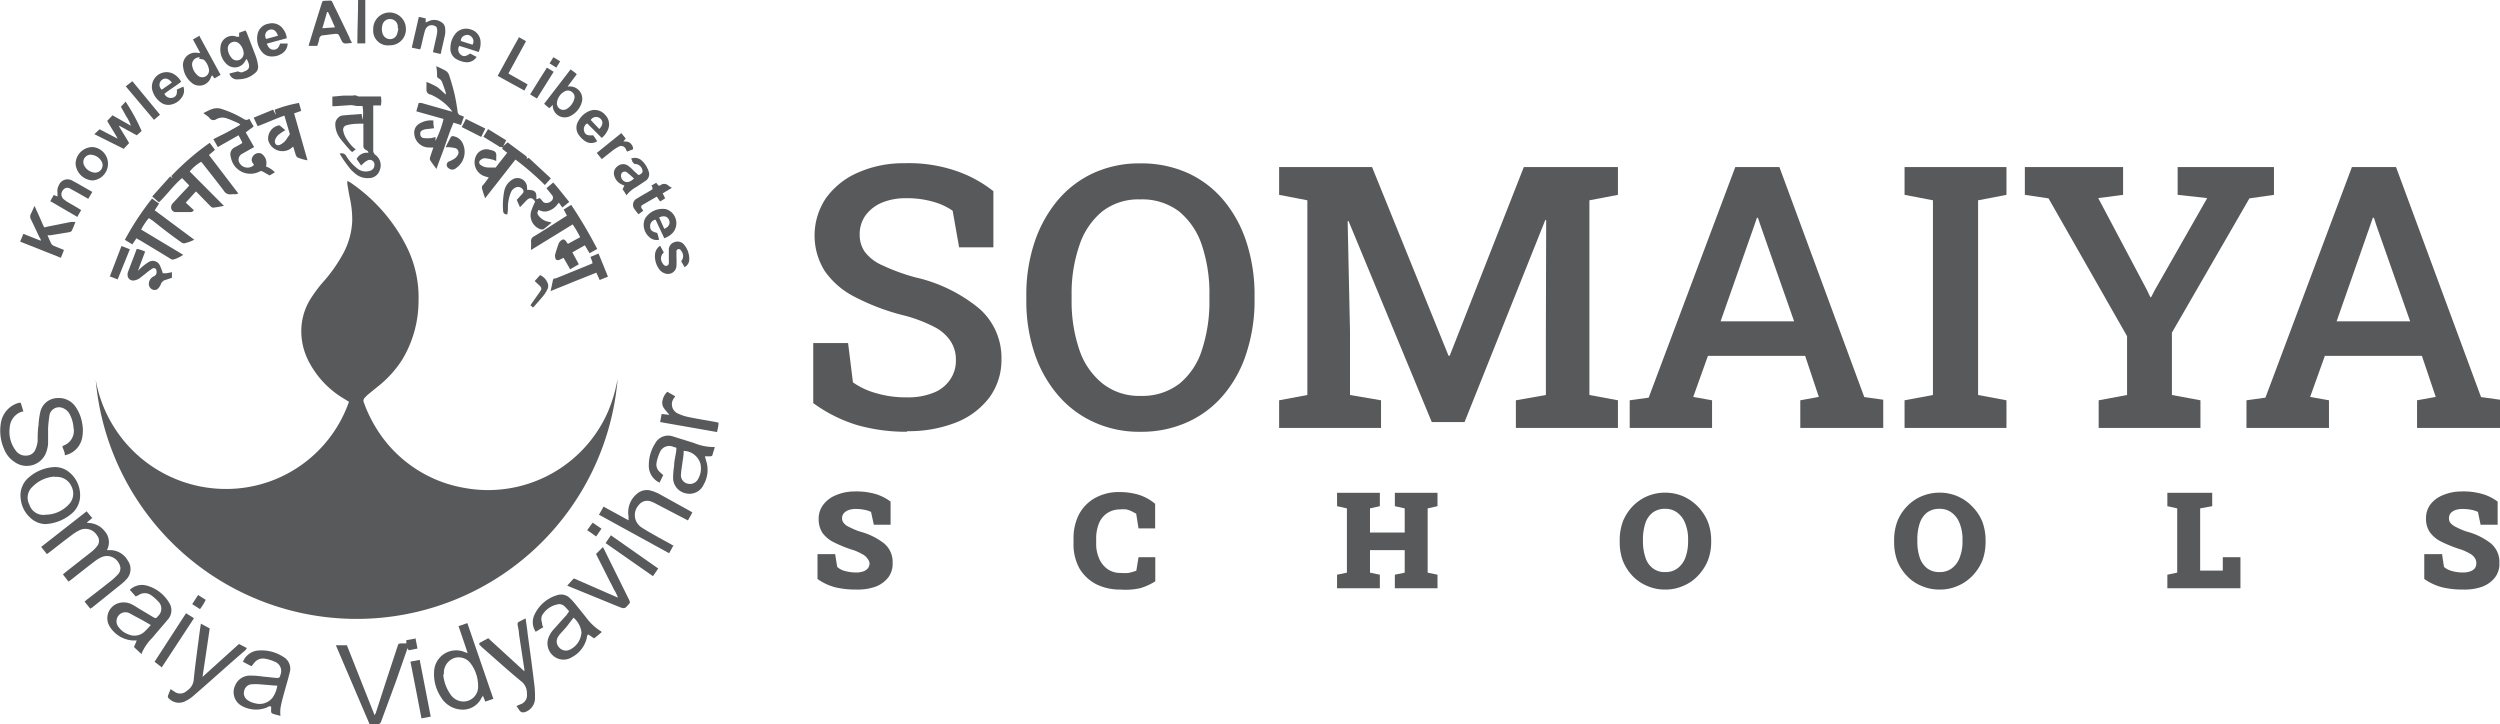
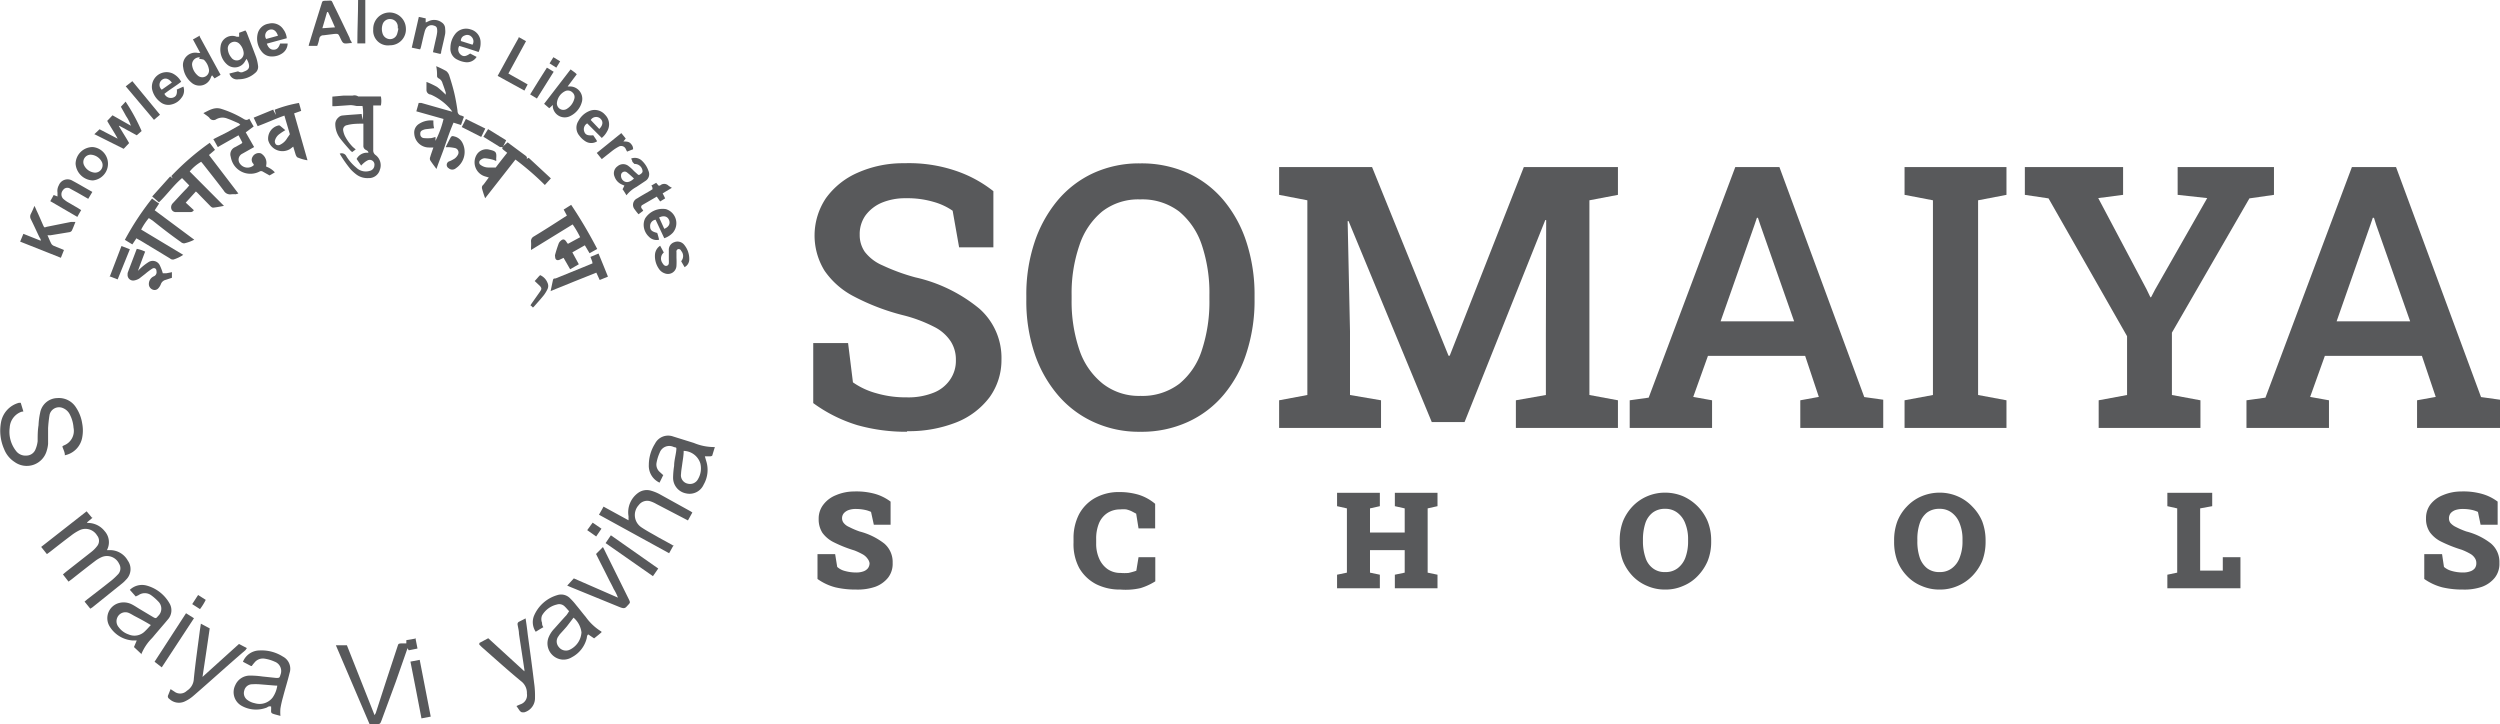
<svg xmlns="http://www.w3.org/2000/svg" viewBox="0 0 170 49.26">
  <defs>
    <style>.cls-1{fill:#58595b;}</style>
  </defs>
  <g id="Layer_2" data-name="Layer 2">
    <g id="LOGO">
      <path class="cls-1" d="M23.92,2.93l-.11,0c-.48.06-.48.06-.69-.39-.12-.25-.12-.25-.41-.23L22,2.4a.27.27,0,0,0-.29.24,2.54,2.54,0,0,1-.14.48l-.58,0a1.38,1.38,0,0,1,.07-.26c.26-.86.53-1.72.8-2.58.06-.21.06-.22.28-.23.49,0,.36-.1.58.35.36.72.71,1.46,1.06,2.19,0,.09.09.19.14.3M22.3.82h-.06c-.1.35-.2.7-.32,1.1l.86-.06c-.17-.38-.31-.72-.48-1.05" />
      <path class="cls-1" d="M25.38,2a1.11,1.11,0,1,1,2.22-.08,1.08,1.08,0,0,1-1.09,1.16A1,1,0,0,1,25.38,2m1.67-.07h0V1.79a.52.52,0,0,0-.46-.49.52.52,0,0,0-.58.38,1,1,0,0,0,0,.58.54.54,0,0,0,.48.4A.5.5,0,0,0,27,2.32a2.34,2.34,0,0,0,.09-.38" />
      <path class="cls-1" d="M28.52,3.35,28,3.24c.16-.7.32-1.38.48-2.09l.47.1a2.3,2.3,0,0,0,0,.28l.22-.1a.86.86,0,0,1,.86.09.5.5,0,0,1,.24.45,1.27,1.27,0,0,1,0,.34c-.08.4-.18.8-.27,1.2,0,.05,0,.09-.05.16l-.51-.12c.07-.33.14-.64.21-.95a3.25,3.25,0,0,0,.08-.43c0-.24,0-.37-.23-.43a.44.44,0,0,0-.52.17.9.9,0,0,0-.11.27c-.09.33-.16.67-.24,1a.88.88,0,0,1-.06.17" />
      <path class="cls-1" d="M24.32,0h.52c0,.49,0,1,0,1.47s0,1,0,1.48h-.54c0-1,.05-1.95.05-2.95" />
-       <path class="cls-1" d="M42,25.75a17.81,17.81,0,0,1-35.49.09,9,9,0,0,0,8.87,7.41,8.85,8.85,0,0,0,8.35-5.93l-.34-.21a6.27,6.27,0,0,1-2.33-2.41,4.48,4.48,0,0,1-.57-2.05,4.14,4.14,0,0,1,.61-2.3,10.07,10.07,0,0,1,.78-1.07,10.44,10.44,0,0,0,1.5-2.12,5.14,5.14,0,0,0,.57-2.1,6.65,6.65,0,0,0-.15-1.54c-.07-.34-.13-.69-.18-1a1.59,1.59,0,0,1,0-.22l.19.1a11.55,11.55,0,0,1,3.84,4.37,7.72,7.72,0,0,1,.81,3.72,7.74,7.74,0,0,1-1.13,4,7.43,7.43,0,0,1-1.67,1.82l-.65.53c-.07.06-.13.13-.19.19a.29.29,0,0,0-.07.36,9,9,0,0,0,.74,1.57,8.76,8.76,0,0,0,6.1,4.22,8.9,8.9,0,0,0,9.75-5.18A10.29,10.29,0,0,0,42,25.75" />
      <path class="cls-1" d="M4.41,30.94c0-.2-.11-.38-.17-.58a.46.46,0,0,1,.1-.07A1.06,1.06,0,0,0,5,29.08a2.27,2.27,0,0,0-.24-.87.9.9,0,0,0-.48-.46.66.66,0,0,0-.91.46,8.85,8.85,0,0,0-.1.9c0,.36,0,.72,0,1.08a2.24,2.24,0,0,1-.09.45A1.41,1.41,0,0,1,1,31.42a1.83,1.83,0,0,1-.72-.88,3.11,3.11,0,0,1-.21-1.83,1.68,1.68,0,0,1,1.22-1.32l.12,0,.18.59L1.46,28a1.21,1.21,0,0,0-.8,1.08,2.1,2.1,0,0,0,.42,1.57.8.8,0,0,0,.71.33.67.67,0,0,0,.63-.44A2,2,0,0,0,2.56,30c0-.36,0-.72.06-1.08a4.7,4.7,0,0,1,.11-.85,1.21,1.21,0,0,1,1.16-1,1.37,1.37,0,0,1,1.28.64,2.69,2.69,0,0,1,.42,1.09,2.53,2.53,0,0,1,0,.95,1.5,1.5,0,0,1-1.19,1.21" />
      <path class="cls-1" d="M6.3,35.2l-.37.31v.05a1.45,1.45,0,0,1,1.18.55,1.13,1.13,0,0,1,.16,1.3l.28,0a1.38,1.38,0,0,1,1.14.71,1,1,0,0,1-.13,1.31,1.88,1.88,0,0,1-.25.24L6.27,41.31l-.13.08-.39-.48.2-.17c.56-.43,1.12-.86,1.67-1.3A4.59,4.59,0,0,0,8,39.08a.59.59,0,0,0,.1-.74.91.91,0,0,0-1.2-.45,2.22,2.22,0,0,0-.42.25c-.54.41-1.06.82-1.59,1.24l-.23.17-.38-.49.2-.17,1.72-1.35a2.16,2.16,0,0,0,.4-.4.57.57,0,0,0,0-.73.92.92,0,0,0-1.18-.36,3.19,3.19,0,0,0-.6.38c-.47.35-.94.72-1.4,1.08l-.23.17-.39-.49,3.09-2.42.36.43" />
      <path class="cls-1" d="M14.26,9.71l.36.48-.41.35,2,2.62-.18.05a2.64,2.64,0,0,0-.29,0,.49.49,0,0,1-.52-.24c-.46-.61-.93-1.2-1.4-1.8L13.68,11a3,3,0,0,0-.78.66L15.23,14c-.28.05-.51.1-.74.12-.06,0-.13-.05-.18-.1l-.79-.81a1.92,1.92,0,0,0-.2-.19l-.69.76.55.51a.25.25,0,0,1-.26.13H12a.32.32,0,0,1-.34-.19.39.39,0,0,1,.09-.41c.32-.34.63-.69.94-1l.18-.21-.49-.5c-.59.5-1,1.1-1.57,1.65l-.46-.4L11.57,12l.18.13v0s-.07-.1-.1-.16a17.58,17.58,0,0,1,2.6-2.25" />
      <path class="cls-1" d="M29.47,8.2c0,.17,0,.34.05.52L29,8.78a.72.72,0,0,0-.21.05c-.17.06-.22.14-.21.29a.26.26,0,0,0,.24.27,2.9,2.9,0,0,0,.51,0,2.05,2.05,0,0,0,.28-.08,2.28,2.28,0,0,1,0,.27,6.45,6.45,0,0,0,.55-1.49l-1.85-.52c.06-.21.11-.38.16-.57l.18,0,1.16.33.95.27a2.28,2.28,0,0,0-.22-.28,3.81,3.81,0,0,0-1.25-.89A.31.31,0,0,1,29,6.11c0-.16,0-.32,0-.54a6.09,6.09,0,0,1,.72.34,5.64,5.64,0,0,1,.59.53c0-.07,0-.11,0-.15-.07-.21-.14-.42-.22-.63a.5.5,0,0,0-.28-.34.2.2,0,0,1-.09-.13c0-.21,0-.42-.06-.69a6.17,6.17,0,0,1,.68.33.65.65,0,0,1,.22.34c.12.37.23.74.32,1.11s.17.82.23,1.24c0,.19.09.32.3.35l.14.07c-.07.18-.13.36-.2.56l-.51-.16c-.22.51-.39,1-.58,1.56s-.38,1-.58,1.59c-.17-.23-.31-.41-.43-.6a.28.28,0,0,1,0-.2c.06-.21.14-.42.22-.66h-.3a1,1,0,0,1-1-.94.69.69,0,0,1,.33-.67,1.47,1.47,0,0,1,1-.22" />
      <path class="cls-1" d="M22.6,7.16c0-.08,0-.14,0-.21s0-.24,0-.38l.77-.07.61,0a.47.47,0,0,1,.38.06s.12,0,.19,0H25.9a1.57,1.57,0,0,1,0,.61l-.52,0c0,.1,0,.19,0,.28,0,.91,0,1.83,0,2.75a.38.38,0,0,0,.17.35.87.87,0,0,1,.28,1,.77.77,0,0,1-.78.56,1.24,1.24,0,0,1-.85-.27,2.82,2.82,0,0,1-.36-.33,8.31,8.31,0,0,1-.74-1.06.35.35,0,0,1,.45.17,3,3,0,0,0,.68.78.92.92,0,0,0,.91.22.4.4,0,0,0,.32-.38.32.32,0,0,0-.45-.34,1.26,1.26,0,0,0-.28.19,1.35,1.35,0,0,0-.17.17l-.31-.45a.79.79,0,0,1,.8-.42c0-.12-.11-.16-.18-.2a.3.3,0,0,1-.16-.3c0-.4,0-.79,0-1.18,0-.09,0-.18,0-.3-.38,0-.75,0-1.11.1a.31.31,0,0,0-.26.38,1.42,1.42,0,0,0,.11.35A3,3,0,0,0,24,10l.19.16-.24.18a.75.75,0,0,1-.13-.11c-.24-.27-.48-.54-.7-.83a1.62,1.62,0,0,1-.32-1A.6.6,0,0,1,23,8a.49.49,0,0,1,.24-.14c.44-.05.88-.07,1.35-.11l.06.4a2.67,2.67,0,0,0,0-.94h-.24c-.05,0-.11,0-.14,0s-.31-.07-.47-.06l-1,.07h-.2" />
-       <path class="cls-1" d="M31.8,44.41c-.21-.64-.41-1.22-.62-1.83l.6-.21c.59,1.72,1.17,3.42,1.77,5.15l-.55.19c-.06-.15-.1-.26-.17-.42,0,.08-.07.12-.09.17a1.41,1.41,0,0,1-1.4.79A1.72,1.72,0,0,1,30,47.43a2.85,2.85,0,0,1-.48-1.8,1.5,1.5,0,0,1,2.1-1.28l.17.06m-1.65,1.45a2.77,2.77,0,0,0,.5,1.37,1.07,1.07,0,0,0,.8.47,1,1,0,0,0,1.07-1.07A2.53,2.53,0,0,0,32,45.11a1,1,0,0,0-1.15-.35,1.06,1.06,0,0,0-.66,1.1" />
      <path class="cls-1" d="M28.25,43.39c.05.25.1.48.14.71l-.59.12-.11-.15,0,.07-.78,2.23L25.94,49c-.09.23-.09.23-.33.24h-.48l-2.29-5.36.75,0c.62,1.58,1.25,3.15,1.88,4.75l.08-.14q.73-2.27,1.48-4.53c.06-.2.07-.2.28-.21l.32,0c0-.08,0-.14,0-.22l.58-.1" />
      <path class="cls-1" d="M40.9,43l-.19.16-.31.25L40,43.14c-.1.07-.08.19-.11.29a2,2,0,0,1-1,1.26,1.09,1.09,0,0,1-.68.16,1.11,1.11,0,0,1-.92-1.47,1.89,1.89,0,0,1,.41-.64c.27-.3.54-.61.82-.91.06-.08.11-.16.18-.27-.11-.11-.2-.23-.32-.34a.52.52,0,0,0-.52-.11,1.57,1.57,0,0,0-1,.74.67.67,0,0,0,0,.5c0,.09,0,.17.09.3-.17.09-.34.2-.52.31a1.17,1.17,0,0,1-.12-1.08,2.47,2.47,0,0,1,1.58-1.41.85.85,0,0,1,.9.24,4.09,4.09,0,0,1,.39.44c.22.26.43.54.65.8a3.63,3.63,0,0,0,1.07,1M39,42l-.45.59c-.16.19-.33.37-.49.55l-.11.16A.58.58,0,0,0,38,44a.61.61,0,0,0,.7.2A1.4,1.4,0,0,0,39.54,43,1.57,1.57,0,0,0,39,42" />
      <path class="cls-1" d="M17.07,45.29,16.52,45a1.23,1.23,0,0,1,1.13-.77,2.7,2.7,0,0,1,1.59.42.93.93,0,0,1,.45,1.12c-.13.54-.3,1.07-.44,1.61a7,7,0,0,0-.18.79,2.84,2.84,0,0,0,0,.51l-.37-.1c-.27-.08-.28-.09-.26-.38a.81.81,0,0,1,0-.15c-.12-.05-.2,0-.29.06A2,2,0,0,1,16.44,48,1.06,1.06,0,0,1,16,46.59a1.08,1.08,0,0,1,1-.65,5.9,5.9,0,0,1,.83.06l.95.1c.21,0,.23,0,.29-.21a.68.68,0,0,0-.4-.9,2.59,2.59,0,0,0-.67-.2.73.73,0,0,0-.7.27,2.31,2.31,0,0,0-.18.23m1.73,1.33-.12,0-1.1-.09a4,4,0,0,0-.49,0,.55.55,0,0,0-.53.43.57.57,0,0,0,.23.65,1.26,1.26,0,0,0,.49.21,1.12,1.12,0,0,0,1.21-.39,1.87,1.87,0,0,0,.31-.77" />
      <path class="cls-1" d="M9.6,44.46,9.11,44l.19-.45-.31,0a2,2,0,0,1-1.52-.93A1.07,1.07,0,0,1,8.11,41a1.22,1.22,0,0,1,.86.1c.2.1.38.23.57.34l.87.52c.19.11.21.09.34-.07a.68.68,0,0,0,0-1,3.21,3.21,0,0,0-.48-.42.74.74,0,0,0-.85,0l-.19.09-.4-.45a1.19,1.19,0,0,1,1.11-.3A2.56,2.56,0,0,1,11.51,41a.93.93,0,0,1-.1,1.13c-.33.4-.67.78-1,1.18l-.08.09a3.3,3.3,0,0,0-.73,1.11m.67-2-.12-.07c-.32-.19-.65-.37-1-.55-.13-.07-.25-.15-.39-.21a.6.6,0,0,0-.79.33.62.62,0,0,0,.11.65,1.38,1.38,0,0,0,.66.48,1,1,0,0,0,1.13-.23c.13-.12.24-.25.38-.4" />
      <path class="cls-1" d="M45.11,32.28c-.08.18-.17.35-.26.54a1.26,1.26,0,0,1-.73-1.21,2.72,2.72,0,0,1,.42-1.44,1,1,0,0,1,1.23-.49l1.41.44a3.61,3.61,0,0,0,1.43.28l-.16.52c0,.08-.08.11-.17.11l-.35,0,.09.31a2,2,0,0,1-.17,1.61,1.05,1.05,0,0,1-1.2.6,1.08,1.08,0,0,1-.88-1.07,5.52,5.52,0,0,1,.07-.8c0-.34.1-.68.14-1s0-.22-.18-.29a.69.69,0,0,0-.94.39,2.87,2.87,0,0,0-.22.72.67.67,0,0,0,.23.6l.24.22m1.38-1.66c0,.31-.06.61-.1.91s-.07.44-.08.66a.58.58,0,0,0,.46.66.61.61,0,0,0,.7-.32,1.42,1.42,0,0,0,.15-1.07,1.22,1.22,0,0,0-1.13-.84" />
      <path class="cls-1" d="M45.8,37.08l-.3.54L40.73,35c.11-.19.21-.36.31-.55l1.7.93c0-.12,0-.19,0-.27a1.63,1.63,0,0,1,.69-1.62,1,1,0,0,1,.85-.12,2.87,2.87,0,0,1,.55.22l2.13,1.18.12.08-.3.54-.23-.12-1.92-1a2,2,0,0,0-.4-.18.71.71,0,0,0-.79.25,1,1,0,0,0,.15,1.5c.38.26.79.47,1.18.7l.93.51.14.1" />
      <path class="cls-1" d="M38.33,17.53l-.27.13c-.18.08-.31,0-.31-.2a.26.26,0,0,1,0-.15q.1-.37.24-.75a.48.48,0,0,1,.12-.17c.17-.16.28-.14.41.06a.76.76,0,0,0,.1.13l.83-.45a6.38,6.38,0,0,0-.51-.87L36.11,17c0-.09,0-.14,0-.19a2.55,2.55,0,0,0,0-.39.35.35,0,0,1,.19-.34c.68-.41,1.35-.84,2-1.26l.25-.16-.22-.41.51-.32a30.91,30.91,0,0,1,1.77,3l-.52.29-.32-.54-.85.48.44.81-.59.34-.46-.8" />
      <path class="cls-1" d="M14.51,9.46,15.43,9l.91-.51a.57.57,0,0,0-.12-.11c-.26-.11-.51-.23-.77-.32a.86.86,0,0,0-.78.07A.33.33,0,0,1,14.23,8c-.11-.11-.25-.19-.4-.31.41-.2.77-.44,1.24-.28a7,7,0,0,1,1.47.66c.13.08.25.14.41,0,.1.18.19.35.3.53L16.71,9l.57,1-.48.27-.32.18a.45.45,0,0,0-.17.67.63.63,0,0,0,.94.12.3.3,0,0,0,0-.08.39.39,0,0,1-.08-.49.49.49,0,0,1,.49-.26.3.3,0,0,1,.17.08.74.74,0,0,1,.27.75s0,.05,0,.09a1.39,1.39,0,0,1,.59.39l-.36.21-.46-.26a.21.21,0,0,0-.23,0,1.35,1.35,0,0,1-1.77-.51,1.5,1.5,0,0,1-.18-.5A.53.53,0,0,1,16,10l.43-.24.05-.07c-.08-.14-.16-.31-.26-.49L14.81,10c-.1-.18-.19-.35-.3-.53" />
-       <path class="cls-1" d="M3.12,35.64a1.55,1.55,0,0,1-1-.38,2,2,0,0,1-.71-1.33A1.6,1.6,0,0,1,2,32.43a2.86,2.86,0,0,1,1.57-.66,1.51,1.51,0,0,1,1,.24,2,2,0,0,1,.86,1.93,1.63,1.63,0,0,1-.43.87,3,3,0,0,1-1.95.83m.64-3.23a2.29,2.29,0,0,0-1.47.68,1,1,0,0,0-.22,1.23A1,1,0,0,0,3.12,35a2.16,2.16,0,0,0,1.53-.67,1.05,1.05,0,0,0,.22-1.23,1.09,1.09,0,0,0-1.11-.67" />
      <path class="cls-1" d="M9.26,16.23,9,16.62l-.51-.31a18.67,18.67,0,0,1,1.85-2.81c.16.12.31.23.48.34l-.3.46,2.69,2a2.89,2.89,0,0,1-.69.25.37.37,0,0,1-.23-.1C11.65,16,11,15.5,10.38,15l-.26-.17a4.24,4.24,0,0,0-.52.78l2.86,1.72a2.56,2.56,0,0,1-.67.32c-.06,0-.15,0-.22-.07l-2-1.21-.31-.17" />
      <path class="cls-1" d="M32.6,43.72l.6-.32,2.46,2.25s0-.08,0-.1c-.12-.82-.25-1.64-.37-2.45,0-.21-.06-.41-.09-.61a.18.18,0,0,1,.11-.22l.43-.22c.06.39.11.76.15,1.12.15,1.09.3,2.18.43,3.27a6,6,0,0,1,.06,1,1,1,0,0,1-.74,1c-.18,0-.19,0-.3-.11l-.22-.32.25-.11a.65.65,0,0,0,.46-.73v0a1,1,0,0,0-.4-.85c-.91-.75-1.78-1.54-2.67-2.32l-.17-.17" />
      <path class="cls-1" d="M13.66,42.41l.6.32c-.16,1.11-.32,2.19-.49,3.3l2.48-2.24.54.28c-.05.06-.07.11-.11.15-1.17,1-2.33,2.06-3.51,3.08a2.47,2.47,0,0,1-.61.4.94.94,0,0,1-1.05-.18.19.19,0,0,1-.07-.26l.16-.4.26.17a.65.65,0,0,0,.85-.06,1,1,0,0,0,.47-.81c.11-1.1.27-2.19.41-3.29l.07-.46" />
      <path class="cls-1" d="M34.15,10l.37-.32.21.16,1,.74c.07.06.14.12.08.23l.14-.08,1.51,1.4-.41.45a18.76,18.76,0,0,0-2-1.73l-2.06,2.63a6.72,6.72,0,0,1-.22-.69c0-.06,0-.14.07-.2s.25-.33.4-.52L33,12a1,1,0,0,1-.56-1.52.78.78,0,0,1,.85-.3c.44.1.49.17.45.61a.55.55,0,0,1,0,.16,1.39,1.39,0,0,0-.26-.1,3.09,3.09,0,0,0-.53-.09.46.46,0,0,0-.26.11.2.2,0,0,0,0,.35.88.88,0,0,0,.5.17h.52c.24-.32.5-.65.78-1l-.27-.21c-.06-.06-.12-.11,0-.21Z" />
      <path class="cls-1" d="M18.59,7.49c.07.14.12.23.16.32h0c0-.12-.05-.23-.07-.35A8.69,8.69,0,0,1,20.33,7c.05.17.1.34.15.54L20,7.71l.91,3.19a2.82,2.82,0,0,1-.71-.21s-.07-.1-.09-.16-.11-.36-.17-.56l-.21.16a1,1,0,0,1-1.49-.59.91.91,0,0,1,.66-1,.19.19,0,0,1,.13,0l.37.31c-.14.09-.26.16-.36.24a.8.8,0,0,0-.33.42.31.31,0,0,0,.06.32.27.27,0,0,0,.3,0,1.09,1.09,0,0,0,.46-.44l.18-.26c-.11-.39-.24-.81-.37-1.27-.62.22-1.2.49-1.82.72L17.25,8l1.34-.55" />
-       <path class="cls-1" d="M34.48,14.58c-.17,0-.26-.08-.27-.25a5,5,0,0,1,.09-1.39,1.18,1.18,0,0,1,.54-.73.65.65,0,0,1,1,.54.86.86,0,0,1,0,.16c.54,0,.67.12.63.64l.24-.08c.06.07.13.14.19.22.17.23.59.09.69-.16a.27.27,0,0,0-.06-.27l-.37-.46.46-.39c.38.42.71.87,1.09,1.32l-.47.38L38,13.78l-.12.15a1.22,1.22,0,0,1-.69.44.82.82,0,0,1-.56-.1c-.11.17-.11.26,0,.4a1.09,1.09,0,0,0,.54.38l.34.08a5.9,5.9,0,0,1-.57.47s-.11,0-.16,0a1,1,0,0,1-.64-1.3,5,5,0,0,1,.25-.59c-.17-.28-.37-.31-.6-.07l-.43.45c-.08-.18-.15-.33-.22-.5l.33-.36c.08-.09.18-.18.1-.32a.4.4,0,0,0-.42-.19.62.62,0,0,0-.4.34,2.73,2.73,0,0,0-.21.93c0,.2,0,.41-.05.61" />
      <path class="cls-1" d="M38.57,39.82l.45-.49,3,1.31a3.24,3.24,0,0,0-.29-.59c-.09-.2-.2-.4-.3-.59l-.3-.6-.3-.59-.3-.6L41,37.2c.08.15.14.27.2.4l1.56,3.15c.1.22.11.22-.06.4s-.2.28-.57.13L38.8,39.92l-.23-.1" />
      <path class="cls-1" d="M3.23,16c.1.22.17.41.27.59a.4.4,0,0,0,.19.14l.66.27-.21.53L1.37,16.43l.22-.53,1.18.47,0-.05c0-.07-.07-.15-.11-.23-.19-.4-.37-.8-.57-1.2a.38.38,0,0,1,0-.33A5.71,5.71,0,0,0,2.34,14a2.5,2.5,0,0,1,.14.3c.15.31.28.62.42.94s.11.21.34.17l1.59-.32.3,0c-.09.23-.16.42-.25.6a.25.25,0,0,1-.18.1L3.42,16l-.19,0" />
      <path class="cls-1" d="M15.6,5l.51-.13a.17.17,0,0,1,.12,0,.34.34,0,0,0,.35,0c.35-.12.43-.29.3-.64A2.66,2.66,0,0,0,16.77,4l-.1.15a.79.79,0,0,1-1.2.26A1.35,1.35,0,0,1,15,3.15a.8.8,0,0,1,1.1-.65l.16,0,0-.27.43-.16.08.13c.22.57.44,1.13.65,1.7a2.91,2.91,0,0,1,.13.6.52.52,0,0,1-.21.47,1.66,1.66,0,0,1-1.12.42A.53.53,0,0,1,15.6,5m-.11-1.73a1,1,0,0,0,.23.63.45.45,0,0,0,.51.19.49.49,0,0,0,.34-.49A1,1,0,0,0,16.3,3a.46.46,0,0,0-.54-.12.45.45,0,0,0-.27.45" />
      <path class="cls-1" d="M6.39,9.15l.38-.36L8,9.43l0,0c-.21-.41-.48-.79-.71-1.21l.36-.38,1.25.71a2.54,2.54,0,0,0-.33-.66c-.11-.21-.23-.41-.35-.63.11-.12.22-.23.32-.35a12.66,12.66,0,0,1,1.09,2L9.3,9.2,8.13,8.56l-.05,0c.22.39.47.76.7,1.17l-.37.39-2-1" />
      <path class="cls-1" d="M13.58,2.49,15,5.09l-.41.24-.17-.21-.07.11A.82.82,0,0,1,13,5.6a1.58,1.58,0,0,1-.54-1,.84.84,0,0,1,1-1h.16c-.18-.32-.33-.61-.5-.92l.47-.26m0,1.48a.49.49,0,0,0-.53.5,1.09,1.09,0,0,0,.36.71.46.46,0,0,0,.78-.43,1.16,1.16,0,0,0-.34-.62A1.7,1.7,0,0,0,13.54,4" />
      <path class="cls-1" d="M37.56,7.17l-.21.19L37,7.06,38.8,4.72l.22.16a1.51,1.51,0,0,1,.2.17l-.62.83.2,0a.84.84,0,0,1,.78,1,1.49,1.49,0,0,1-.78,1,.82.82,0,0,1-1.21-.61.58.58,0,0,0,0-.14M37.87,7a.44.44,0,0,0,.68.4,1.13,1.13,0,0,0,.5-.67.41.41,0,0,0-.13-.45.44.44,0,0,0-.45-.1,1,1,0,0,0-.6.82" />
-       <path class="cls-1" d="M48.86,28.76c0,.21-.06.4-.1.62l-3.87-.68.1-.55.53.06c-.15-.18-.28-.32-.39-.48a.67.67,0,0,1-.06-.57,1.05,1.05,0,0,1,.31-.52l.52.3c0,.08-.08.13-.11.19a.69.69,0,0,0,.33,1,3.28,3.28,0,0,0,.75.24c.58.12,1.17.21,1.76.32l.23.05" />
      <path class="cls-1" d="M11.69,18.5v.39l-.42.14a.46.46,0,0,0-.33.29.88.88,0,0,1-.18.29.33.33,0,0,1-.36.09.41.41,0,0,1-.27-.3.57.57,0,0,1,.35-.62.3.3,0,0,0,.16-.34c0-.18-.14-.26-.29-.17a4.1,4.1,0,0,0-.47.35l-.41.32a1,1,0,0,1-.34.13.38.38,0,0,1-.45-.44.17.17,0,0,1,0-.07c.2-.54.41-1.08.62-1.64a2.39,2.39,0,0,1,.57.19c-.17.44-.33.87-.49,1.31l0,0c.06-.06.11-.12.17-.17a3.57,3.57,0,0,1,.54-.42.53.53,0,0,1,.78.22,3.26,3.26,0,0,1,.2.53l.25,0,.32-.06" />
      <path class="cls-1" d="M37.44,19.8c.06-.28.11-.5.15-.71s.12-.13.2-.16l1.82-.74.68-.28c0-.14-.09-.28-.14-.44l.55-.23c.21.53.42,1,.64,1.57l-.56.23c-.08-.16-.15-.32-.23-.5L39,19.16l-1.58.64" />
      <path class="cls-1" d="M42.35,12.84l.11-.22-.19-.08a.9.9,0,0,1-.48-.53A.58.58,0,0,1,42,11.3a.58.58,0,0,1,.75,0,2.76,2.76,0,0,1,.36.33l.29.26.08,0c.2-.12.24-.19.2-.34a.53.53,0,0,0-.54-.4L43,11c0-.07-.05-.14-.08-.22a.7.7,0,0,1,.7.12,1.7,1.7,0,0,1,.48.73.54.54,0,0,1-.19.66l-.63.42a2.14,2.14,0,0,0-.68.57c-.09-.15-.17-.28-.27-.42m.78-.72a6.27,6.27,0,0,0-.48-.42.25.25,0,0,0-.4.21.44.44,0,0,0,.09.29c.2.24.49.21.79-.08" />
      <path class="cls-1" d="M6.31,10a1.14,1.14,0,0,1,0,2.27,1.22,1.22,0,0,1-1.17-1.14A1.16,1.16,0,0,1,6.31,10m-.11.52a.5.5,0,0,0-.5.68.89.89,0,0,0,.75.54.51.51,0,0,0,.49-.7.91.91,0,0,0-.74-.52" />
      <path class="cls-1" d="M12,6.1l.47-.21a.78.78,0,0,1-.13.76,1.13,1.13,0,0,1-.66.45.86.86,0,0,1-.8-.18,1.47,1.47,0,0,1-.54-.86A1,1,0,0,1,11.75,5a1.33,1.33,0,0,1,.57.56c-.37.29-.78.53-1.14.82a.48.48,0,0,0,.58.26c.21-.07.29-.21.27-.54m-.34-.48c-.23-.3-.48-.35-.69-.18a.43.43,0,0,0,0,.66l.68-.48" />
      <path class="cls-1" d="M18.13,2.93c.1.31.26.45.47.45s.34-.1.45-.42l.51,0a.82.82,0,0,1-.37.67,1.21,1.21,0,0,1-.71.21.83.83,0,0,1-.64-.28,1.41,1.41,0,0,1-.32-1.26.9.9,0,0,1,.75-.69.91.91,0,0,1,1,.39,1.18,1.18,0,0,1,.23.6l-1.36.37m.76-.54c-.12-.37-.36-.5-.62-.39a.42.42,0,0,0-.18.61l.8-.22" />
      <path class="cls-1" d="M45.17,16.2l-.59-1.26a.43.43,0,0,0-.37.46c0,.25.12.35.48.44.05.14.09.3.13.46a.72.72,0,0,1-.69-.2,1.12,1.12,0,0,1-.36-.78,1,1,0,0,1,.1-.47,1.41,1.41,0,0,1,1.41-.63,1,1,0,0,1,.47,1.61,1.45,1.45,0,0,1-.58.37m0-.64c.31-.12.43-.36.32-.61s-.37-.31-.67-.16l.35.77" />
      <path class="cls-1" d="M40.93,9.39l-1-1a.46.46,0,0,0-.2.56c.08.22.23.28.61.25l.17.25a.83.83,0,0,1,.09.16.73.73,0,0,1-.79,0,1.49,1.49,0,0,1-.41-.38.84.84,0,0,1-.07-1,1.47,1.47,0,0,1,.72-.67.93.93,0,0,1,1.1.25.91.91,0,0,1,.14,1.11,1.52,1.52,0,0,1-.38.47m-.16-.62c.26-.26.28-.52.07-.71a.43.43,0,0,0-.65.1l.58.61" />
      <path class="cls-1" d="M32.55,3.54c-.45-.15-.88-.29-1.32-.42a.46.46,0,0,0,.08.58c.19.17.36.15.66-.06l.44.23a.77.77,0,0,1-.74.36,1.58,1.58,0,0,1-.56-.17.81.81,0,0,1-.48-.82,1.52,1.52,0,0,1,.31-.91A.94.94,0,0,1,32,2a.91.91,0,0,1,.68.89,1.35,1.35,0,0,1-.13.63m-.42-.48a.43.43,0,0,0-.07-.54.39.39,0,0,0-.45-.09.37.37,0,0,0-.27.38l.79.25" />
      <path class="cls-1" d="M6,13.52l-.75-.43-.46-.25a.35.35,0,0,0-.5.08.44.44,0,0,0,0,.59,2.21,2.21,0,0,0,.29.22l.74.43.2.13c-.09.15-.17.29-.26.46L3.42,13.68c.08-.15.16-.28.23-.42l.26.1c0-.11,0-.18,0-.26A.79.79,0,0,1,4,12.6a.64.64,0,0,1,.93-.31c.45.24.88.5,1.35.76L6,13.52" />
      <path class="cls-1" d="M46.56,18.18c-.08-.14-.16-.27-.24-.42a.53.53,0,0,0,0-.7.18.18,0,0,0-.21-.12.17.17,0,0,0-.11.2c0,.13,0,.26,0,.39a5,5,0,0,1,0,.54.58.58,0,0,1-.79.52.76.76,0,0,1-.39-.29,1.5,1.5,0,0,1-.28-1,.78.78,0,0,1,.35-.59l.25.46a.53.53,0,0,0-.09.72.49.49,0,0,0,.11.14.19.19,0,0,0,.32-.13,1.94,1.94,0,0,0,0-.24c0-.22,0-.43,0-.64a.54.54,0,0,1,.37-.55.58.58,0,0,1,.67.17,1.51,1.51,0,0,1,.35,1,.59.59,0,0,1-.31.52" />
      <path class="cls-1" d="M11,45.38,10.51,45l2.14-3.3.54.34L11,45.38" />
      <path class="cls-1" d="M44.76,38.66l-.36.52-3.22-2.25c.12-.18.23-.35.36-.53l3.22,2.26" />
      <path class="cls-1" d="M29.29,48.73l-.63.12c-.25-1.3-.49-2.56-.75-3.86l.63-.12c.25,1.3.5,2.56.75,3.86" />
      <path class="cls-1" d="M35.27,2.52l.5.28L34.57,5l1.31.74-.22.42-1.82-1c.47-.87.94-1.71,1.43-2.59" />
      <path class="cls-1" d="M43.74,14.33l-.32.24a3.75,3.75,0,0,1-.26-.33.48.48,0,0,1,.17-.75c.25-.16.52-.31.78-.46l.26-.16c0-.08,0-.16-.08-.25l.33-.19.16.19s.08,0,.1,0a.41.41,0,0,1,.57,0,1.46,1.46,0,0,0,.24.15l-.63.38c.06.11.11.21.17.34l-.34.21-.23-.33-1,.58a.16.16,0,0,0,0,.25l.1.16" />
      <path class="cls-1" d="M8.55,5.87,9,5.52,10.88,7.8l-.41.35L8.55,5.87" />
      <path class="cls-1" d="M30.31,10c.12-.25.23-.46.34-.66a.16.16,0,0,1,.21-.07.83.83,0,0,1,.59.45A1.34,1.34,0,0,1,31,11.44a.37.37,0,0,1-.49,0,.26.26,0,0,1,.07-.48,2.21,2.21,0,0,0,.34-.18.78.78,0,0,0,.22-.26.31.31,0,0,0-.19-.45,2.9,2.9,0,0,0-.41-.06l-.21,0" />
      <path class="cls-1" d="M40.92,10.82l-.34-.42,1.67-1.35.3.37-.16.2c.2,0,.4,0,.53.18a.48.48,0,0,1,.13.35l-.41.16-.08-.16a.34.34,0,0,0-.5-.17,2.87,2.87,0,0,0-.43.28l-.71.56" />
      <path class="cls-1" d="M7.46,18.82l.8-2.09.57.22L8,19l-.57-.22" />
      <path class="cls-1" d="M37.19,4.6l.46.28L36.51,6.7l-.46-.28c.38-.62.75-1.21,1.14-1.82" />
      <path class="cls-1" d="M36.73,18.71a.94.94,0,0,1,.5.52.5.5,0,0,1,0,.43,2.36,2.36,0,0,1-.24.4c-.19.24-.4.47-.61.71s-.1.11-.31,0a1.4,1.4,0,0,1,.1-.16l.55-.78c.12-.18.12-.23,0-.38l-.36-.34.19-.21a2.18,2.18,0,0,1,.21-.22" />
      <path class="cls-1" d="M32.7,9.3l-1.3-.66c.09-.19.18-.36.28-.55L33,8.74c-.09.2-.18.37-.27.56" />
      <path class="cls-1" d="M34.15,10h0C34.08,10,34,10,34,10l-1.13-.7.32-.52,1.23.76-.22.45" />
      <path class="cls-1" d="M40.54,36.48l-.61-.43.37-.51.6.41-.36.53" />
      <path class="cls-1" d="M13.47,40.46l.52.33a3.84,3.84,0,0,1-.39.63l-.53-.34.4-.62" />
      <path class="cls-1" d="M37.37,4.31l.26-.42.46.28-.26.43-.46-.29" />
      <path class="cls-1" d="M61.68,29.36a12.17,12.17,0,0,1-3.38-.45,10,10,0,0,1-3-1.5V23.33h2.37L58,26a5.09,5.09,0,0,0,1.59.74,7.13,7.13,0,0,0,2.06.28,4.64,4.64,0,0,0,1.82-.31,2.42,2.42,0,0,0,1.12-.87A2.25,2.25,0,0,0,65,24.48a2.28,2.28,0,0,0-.34-1.25,2.86,2.86,0,0,0-1.13-1,9.78,9.78,0,0,0-2.14-.8,15.08,15.08,0,0,1-3.32-1.27,5.45,5.45,0,0,1-2-1.75,4.56,4.56,0,0,1,.09-4.93,5.23,5.23,0,0,1,2.15-1.73,7.58,7.58,0,0,1,3.18-.65,9.9,9.9,0,0,1,3.49.51A8.5,8.5,0,0,1,67.55,13v3.82H65.22l-.44-2.49a4.3,4.3,0,0,0-1.29-.6,6.27,6.27,0,0,0-1.89-.25,4.16,4.16,0,0,0-1.63.3,2.68,2.68,0,0,0-1.11.86,2.18,2.18,0,0,0-.4,1.32,2,2,0,0,0,.35,1.17,3,3,0,0,0,1.19.91,13.63,13.63,0,0,0,2.24.82A10.43,10.43,0,0,1,66.61,21a4.46,4.46,0,0,1,1.49,3.45A4.32,4.32,0,0,1,67.3,27a5.23,5.23,0,0,1-2.24,1.71,8.79,8.79,0,0,1-3.38.61" />
      <path class="cls-1" d="M77.54,29.36a7.35,7.35,0,0,1-3.19-.67,7,7,0,0,1-2.45-1.87A8.53,8.53,0,0,1,70.34,24a11.19,11.19,0,0,1-.55-3.6V20.1a11.23,11.23,0,0,1,.55-3.6,8.73,8.73,0,0,1,1.56-2.85,7,7,0,0,1,2.45-1.88,7.48,7.48,0,0,1,3.18-.66,7.7,7.7,0,0,1,3.25.66,6.94,6.94,0,0,1,2.45,1.88,8.51,8.51,0,0,1,1.54,2.85,11.52,11.52,0,0,1,.54,3.6v.27a11.47,11.47,0,0,1-.54,3.6,8.32,8.32,0,0,1-1.54,2.85,6.91,6.91,0,0,1-2.45,1.87,7.54,7.54,0,0,1-3.24.67m0-2.44a4.15,4.15,0,0,0,2.65-.82,4.84,4.84,0,0,0,1.54-2.3,10.49,10.49,0,0,0,.51-3.43v-.3a10.24,10.24,0,0,0-.51-3.39,5,5,0,0,0-1.55-2.3,4.15,4.15,0,0,0-2.65-.82,4,4,0,0,0-2.58.82,5,5,0,0,0-1.55,2.3,10,10,0,0,0-.53,3.39v.3a10.25,10.25,0,0,0,.53,3.43A4.94,4.94,0,0,0,75,26.1a4,4,0,0,0,2.58.82" />
      <polygon class="cls-1" points="86.98 29.1 86.98 27.22 88.9 26.86 88.9 13.62 86.98 13.25 86.98 11.36 88.9 11.36 93.3 11.36 98.5 24.19 98.58 24.19 103.62 11.36 110.02 11.36 110.02 13.25 108.08 13.62 108.08 26.86 110.02 27.22 110.02 29.1 103.08 29.1 103.08 27.22 105.12 26.86 105.12 22.73 105.14 14.97 105.08 14.96 99.59 28.7 97.36 28.7 91.7 15.03 91.64 15.04 91.8 22.52 91.8 26.86 93.91 27.22 93.91 29.1 86.98 29.1" />
      <path class="cls-1" d="M110.82,29.1V27.22l1.29-.18L118,11.36h3L126.77,27l1.29.18V29.1h-5.64V27.22l1.26-.23-.93-2.79h-6.61l-1,2.79,1.28.23V29.1ZM117,21.85h5l-2.3-6.56-.16-.48h-.07l-.17.5Z" />
      <polygon class="cls-1" points="129.51 29.1 129.51 27.22 131.44 26.86 131.44 13.62 129.51 13.25 129.51 11.36 136.44 11.36 136.44 13.25 134.51 13.62 134.51 26.86 136.44 27.22 136.44 29.1 129.51 29.1" />
      <polygon class="cls-1" points="142.71 29.1 142.71 27.22 144.64 26.86 144.64 22.86 139.3 13.49 137.69 13.25 137.69 11.36 144.37 11.36 144.37 13.25 142.68 13.47 145.97 19.68 146.23 20.22 146.28 20.2 146.54 19.7 150.09 13.47 148.08 13.25 148.08 11.36 154.63 11.36 154.63 13.25 152.96 13.49 147.69 22.62 147.69 26.86 149.63 27.22 149.63 29.1 142.71 29.1" />
      <path class="cls-1" d="M152.76,29.1V27.22l1.29-.18,5.88-15.68h3L168.71,27l1.29.18V29.1h-5.64V27.22l1.27-.23-.94-2.79h-6.6l-1,2.79,1.28.23V29.1Zm6.13-7.25h5l-2.31-6.56-.15-.48h-.08l-.17.5Z" />
      <path class="cls-1" d="M58.22,40.09a6,6,0,0,1-1.41-.15,3.64,3.64,0,0,1-1.22-.57V37.68h1.2l.14.87a1.2,1.2,0,0,0,.5.27,2.85,2.85,0,0,0,.79.11,1.41,1.41,0,0,0,.5-.08.68.68,0,0,0,.3-.21.58.58,0,0,0,.11-.35A.67.67,0,0,0,59,38a1,1,0,0,0-.31-.29,4.77,4.77,0,0,0-.59-.28,8.69,8.69,0,0,1-1.37-.54,2.13,2.13,0,0,1-.8-.65,1.68,1.68,0,0,1-.26-.95A1.54,1.54,0,0,1,56,34.3a2,2,0,0,1,.85-.63,3.17,3.17,0,0,1,1.23-.25,4.72,4.72,0,0,1,1.41.16,3.25,3.25,0,0,1,1.07.53v1.57H59.42l-.19-.87a1.8,1.8,0,0,0-.43-.14,2.91,2.91,0,0,0-.6-.06,1.43,1.43,0,0,0-.48.07.78.78,0,0,0-.33.21.52.52,0,0,0-.13.36.51.51,0,0,0,.11.31.93.93,0,0,0,.36.27,5.45,5.45,0,0,0,.72.31,4.61,4.61,0,0,1,1.68.82,1.65,1.65,0,0,1,.57,1.32,1.53,1.53,0,0,1-.31,1,2,2,0,0,1-.87.62A3.69,3.69,0,0,1,58.22,40.09Z" />
      <path class="cls-1" d="M76.19,40.09a3.59,3.59,0,0,1-1.66-.37,2.85,2.85,0,0,1-1.14-1.09A3.43,3.43,0,0,1,73,36.9v-.3A3.52,3.52,0,0,1,73.36,35a2.76,2.76,0,0,1,1.09-1.13,3.31,3.31,0,0,1,1.67-.41,4.59,4.59,0,0,1,1.3.18,3.23,3.23,0,0,1,1.13.62v1.67H77.42l-.16-1-.32-.17a2.06,2.06,0,0,0-.35-.12,1.84,1.84,0,0,0-.41,0,1.58,1.58,0,0,0-.87.24,1.55,1.55,0,0,0-.57.68,2.72,2.72,0,0,0-.2,1.09v.3A2.46,2.46,0,0,0,74.75,38a1.7,1.7,0,0,0,.58.71,1.53,1.53,0,0,0,.87.25,3.29,3.29,0,0,0,.54,0,4.61,4.61,0,0,0,.53-.15l.15-.92h1.14v1.64a4.16,4.16,0,0,1-1,.46A4.46,4.46,0,0,1,76.19,40.09Z" />
      <path class="cls-1" d="M90.92,40v-.92l.67-.14V34.57l-.67-.15v-.91h2.91v.91l-.67.15v1.64h2.36V34.57l-.67-.15v-.91h2.9v.91l-.67.15v4.37l.67.14V40h-2.9v-.92l.67-.14V37.41H93.16v1.53l.67.14V40Z" />
      <path class="cls-1" d="M113.24,40.09a3,3,0,0,1-1.24-.25,2.91,2.91,0,0,1-1-.69,3.29,3.29,0,0,1-.64-1,3.66,3.66,0,0,1-.22-1.3v-.1a3.66,3.66,0,0,1,.22-1.3,3.24,3.24,0,0,1,.64-1,3,3,0,0,1,1-.7,3.07,3.07,0,0,1,1.23-.25,3.14,3.14,0,0,1,1.23.25,3.25,3.25,0,0,1,1,.7,3.29,3.29,0,0,1,.66,1,3.46,3.46,0,0,1,.24,1.3v.1a3.46,3.46,0,0,1-.24,1.3,3.34,3.34,0,0,1-.66,1,2.85,2.85,0,0,1-1,.69A2.93,2.93,0,0,1,113.24,40.09Zm0-1.19a1.32,1.32,0,0,0,.84-.26,1.61,1.61,0,0,0,.53-.73,3.15,3.15,0,0,0,.18-1.11v-.11a2.83,2.83,0,0,0-.19-1.09,1.61,1.61,0,0,0-.53-.73,1.32,1.32,0,0,0-.84-.27,1.35,1.35,0,0,0-.85.26,1.5,1.5,0,0,0-.5.73,3.6,3.6,0,0,0-.16,1.1v.11a3.41,3.41,0,0,0,.17,1.11,1.43,1.43,0,0,0,.5.73A1.29,1.29,0,0,0,113.24,38.9Z" />
      <path class="cls-1" d="M131.9,40.09a3,3,0,0,1-1.24-.25,2.82,2.82,0,0,1-1-.69,3.12,3.12,0,0,1-.64-1,3.66,3.66,0,0,1-.22-1.3v-.1a3.66,3.66,0,0,1,.22-1.3,3.08,3.08,0,0,1,.64-1,2.94,2.94,0,0,1,1-.7,3.16,3.16,0,0,1,1.24-.25,3.06,3.06,0,0,1,1.22.25,3,3,0,0,1,1,.7,3.15,3.15,0,0,1,.67,1,3.66,3.66,0,0,1,.23,1.3v.1a3.66,3.66,0,0,1-.23,1.3,3.34,3.34,0,0,1-.66,1,3.05,3.05,0,0,1-1,.69A3,3,0,0,1,131.9,40.09Zm0-1.19a1.31,1.31,0,0,0,.83-.26,1.54,1.54,0,0,0,.53-.73,2.93,2.93,0,0,0,.19-1.11v-.11a2.83,2.83,0,0,0-.19-1.09,1.61,1.61,0,0,0-.53-.73,1.32,1.32,0,0,0-.84-.27,1.38,1.38,0,0,0-.86.26,1.55,1.55,0,0,0-.49.73,3.31,3.31,0,0,0-.16,1.1v.11a3.42,3.42,0,0,0,.16,1.11,1.57,1.57,0,0,0,.5.73A1.34,1.34,0,0,0,131.9,38.9Z" />
      <path class="cls-1" d="M147.38,40v-.92l.67-.14V34.57l-.67-.15v-.91h3.05v.91l-.82.15V38.8h1.54l0-.91h1.2V40Z" />
      <path class="cls-1" d="M167.49,40.09a6,6,0,0,1-1.41-.15,3.78,3.78,0,0,1-1.23-.57V37.68h1.21l.13.87a1.32,1.32,0,0,0,.51.27,2.79,2.79,0,0,0,.79.11,1.4,1.4,0,0,0,.49-.08.66.66,0,0,0,.31-.21.58.58,0,0,0,.1-.35.59.59,0,0,0-.1-.34.88.88,0,0,0-.31-.29,4.16,4.16,0,0,0-.59-.28,9.1,9.1,0,0,1-1.37-.54,2.09,2.09,0,0,1-.79-.65,1.61,1.61,0,0,1-.26-.95,1.53,1.53,0,0,1,.3-.94,2,2,0,0,1,.85-.63,3.19,3.19,0,0,1,1.24-.25,4.65,4.65,0,0,1,1.4.16,3.21,3.21,0,0,1,1.08.53v1.57h-1.16l-.18-.87a2,2,0,0,0-.43-.14,2.91,2.91,0,0,0-.6-.06,1.53,1.53,0,0,0-.49.07.78.78,0,0,0-.33.21.56.56,0,0,0-.12.36.5.5,0,0,0,.1.31,1.12,1.12,0,0,0,.36.27,5.45,5.45,0,0,0,.72.31,4.53,4.53,0,0,1,1.68.82,1.65,1.65,0,0,1,.57,1.32,1.53,1.53,0,0,1-.31,1,2,2,0,0,1-.87.62A3.63,3.63,0,0,1,167.49,40.09Z" />
    </g>
  </g>
</svg>